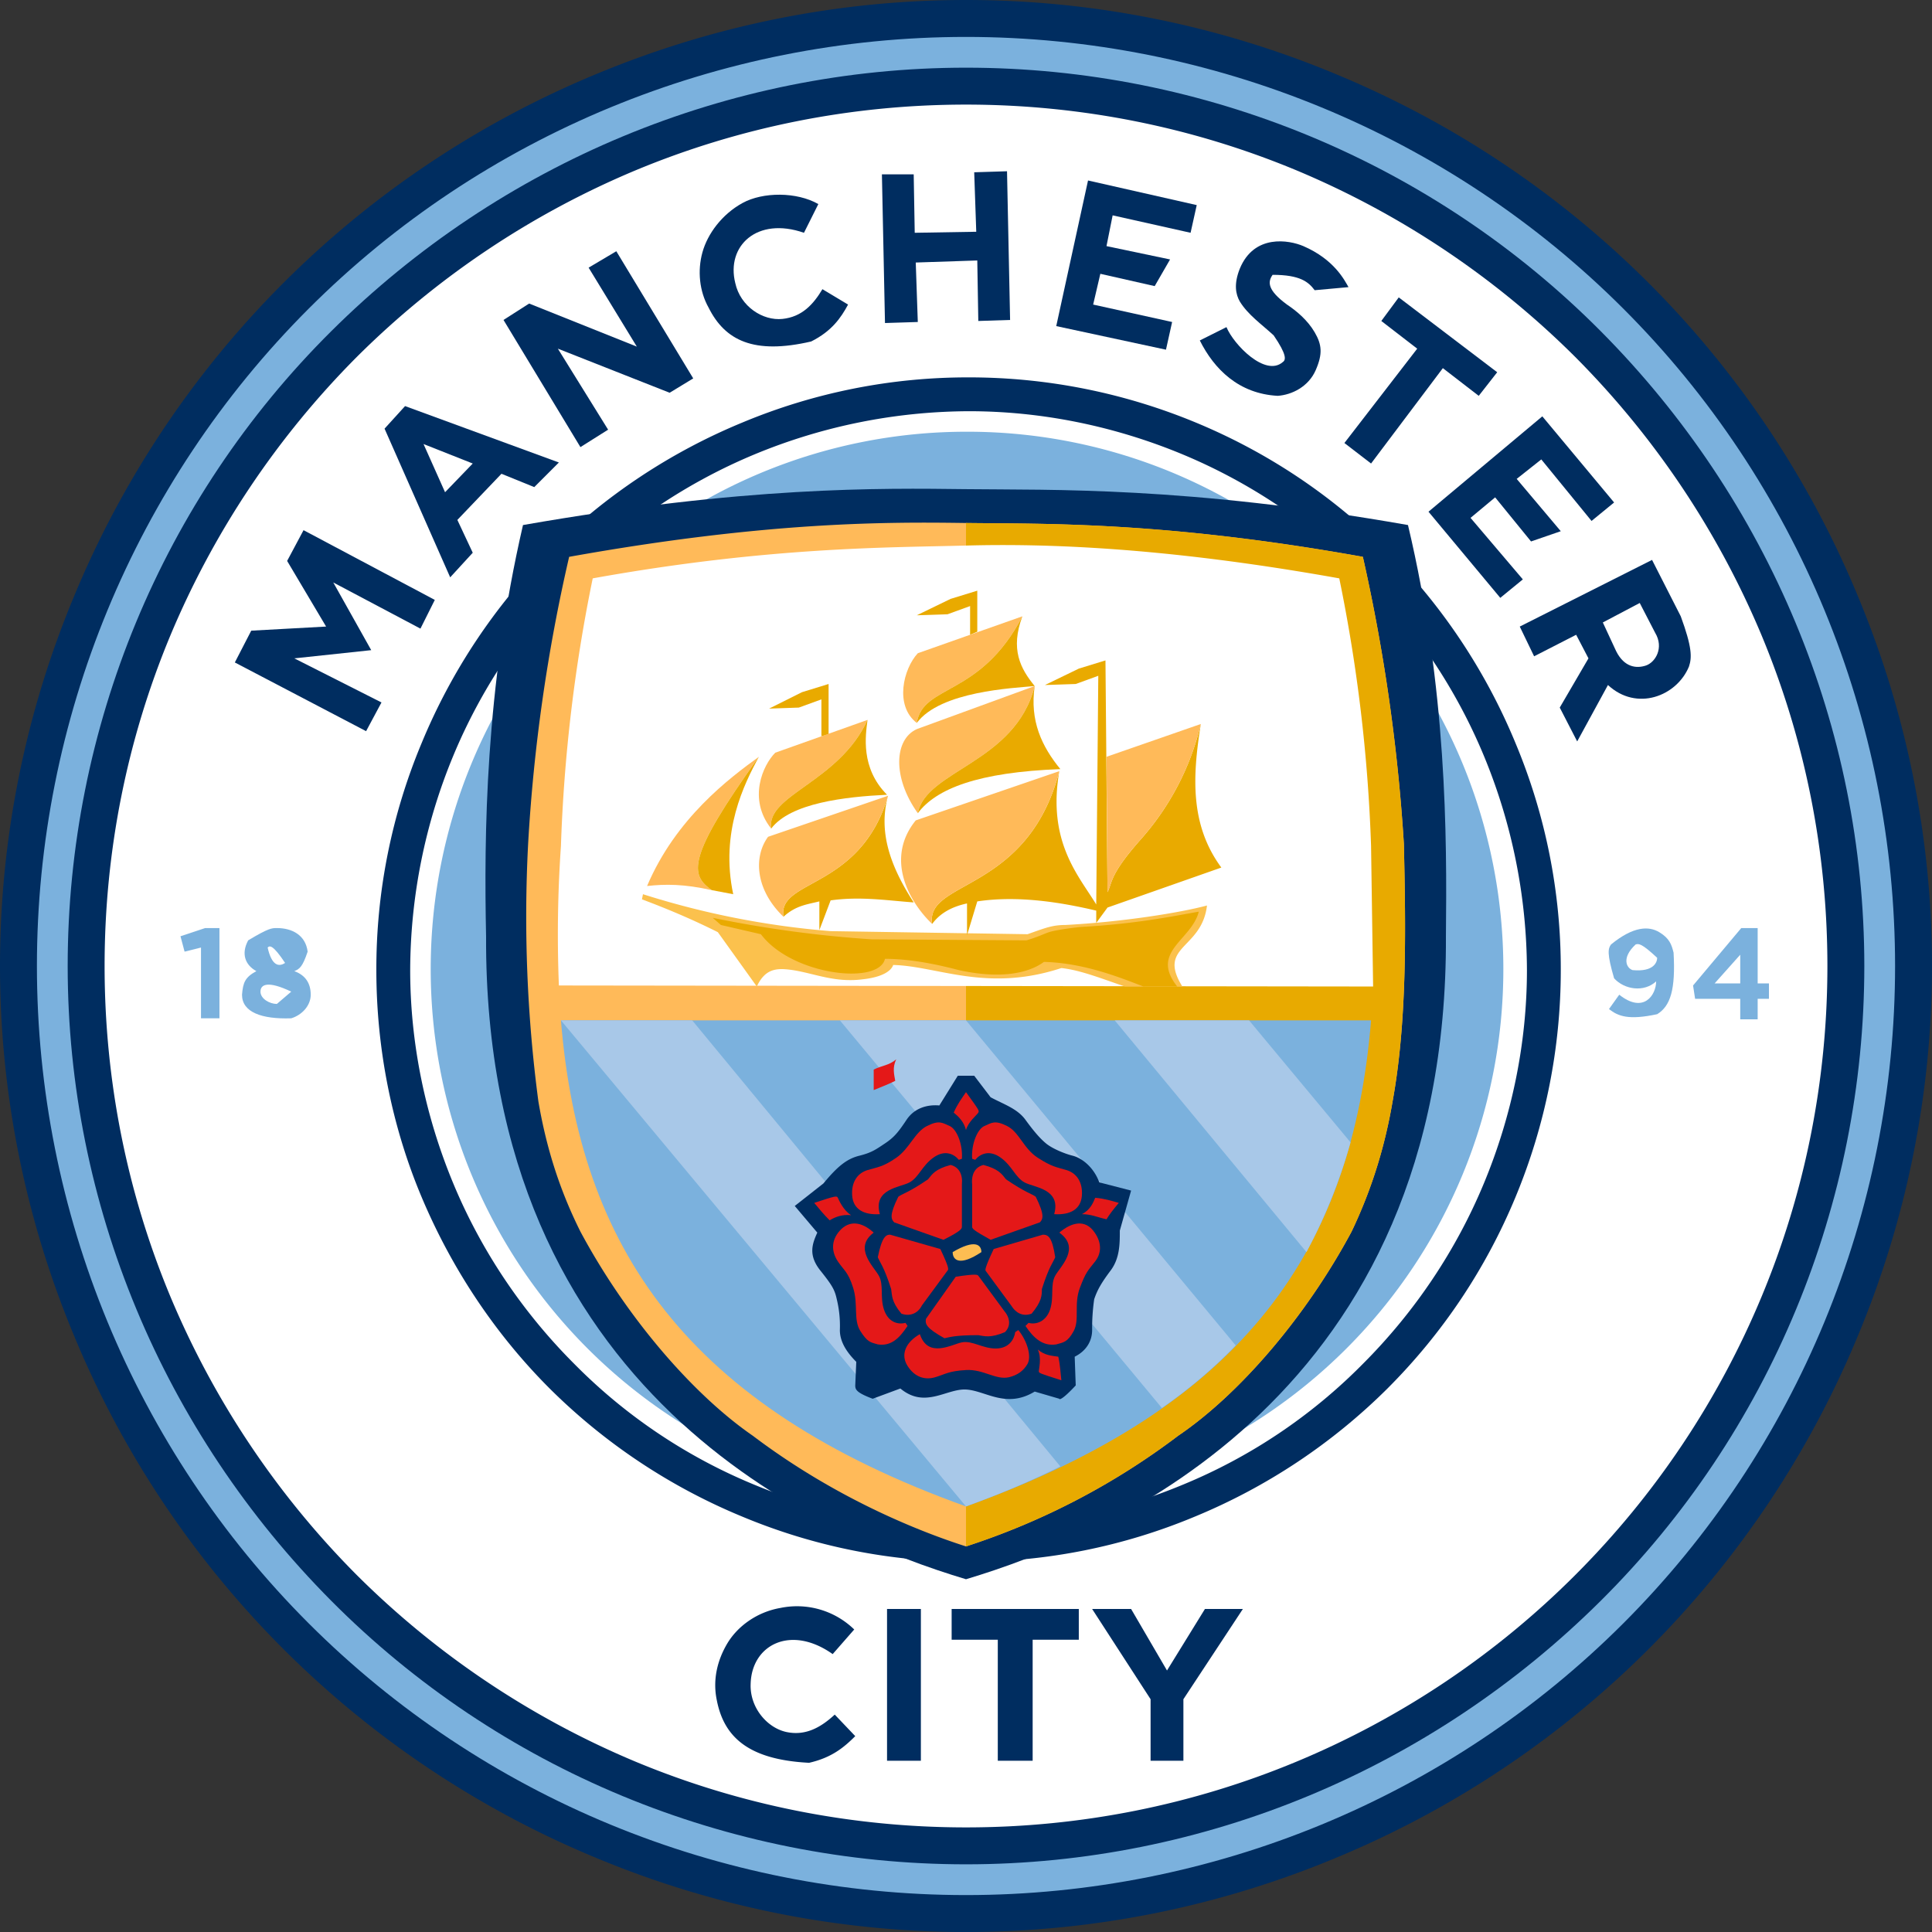
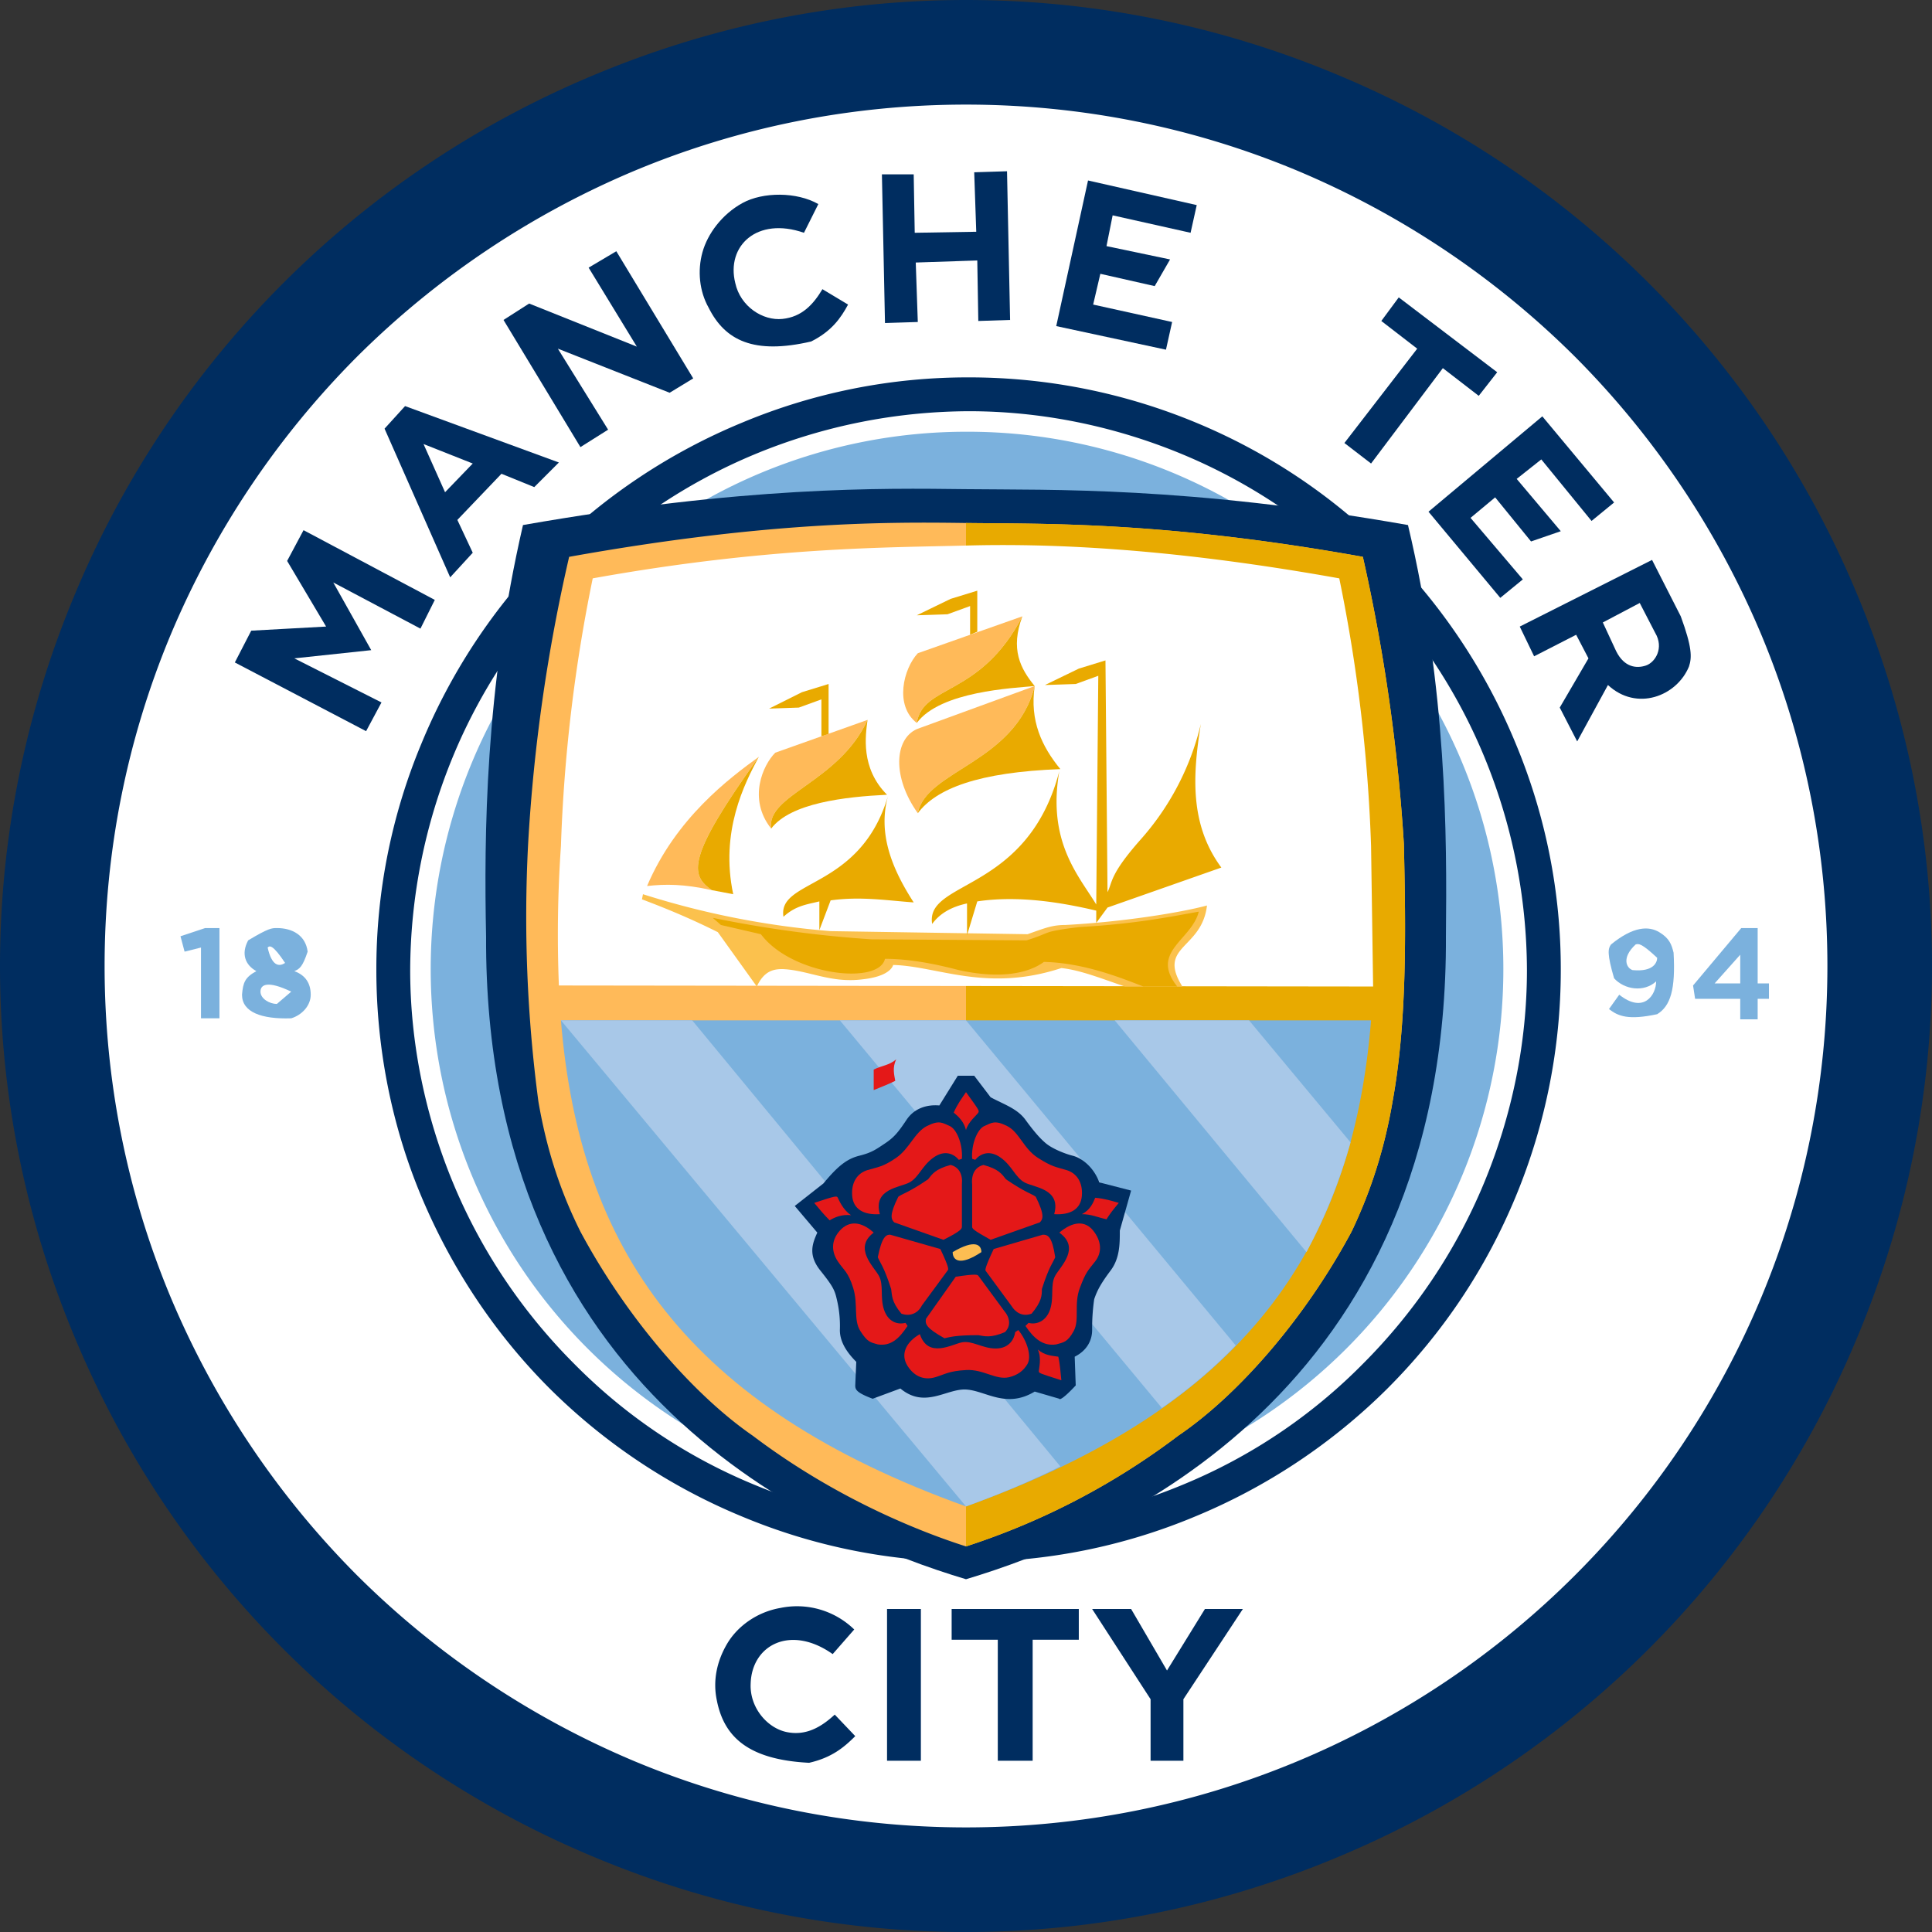
<svg xmlns="http://www.w3.org/2000/svg" xmlns:xlink="http://www.w3.org/1999/xlink" width="40" height="40" viewBox="0 0 1.884 1.884" shape-rendering="geometricPrecision" image-rendering="optimizeQuality" fill-rule="evenodd">
  <rect x="0" y="0" width="1.884" height="1.884" fill="#333333" stroke="none" />
  <style>.O{fill:#002d60}.P{fill:#ffba59}.Q{fill-rule:nonzero}.R{fill:#e9aa00}.S{fill:#7bb1dd}</style>
  <g class="Q">
    <path d="M1.833.942a.89.89 0 0 1-.891.891.89.89 0 0 1-.891-.891.89.89 0 0 1 .891-.891.89.89 0 0 1 .891.891z" fill="#fff" />
    <path d="M1.848.942a.91.91 0 0 1-.069.347.9.9 0 0 1-.49.49.91.91 0 0 1-.347.069.91.91 0 0 1-.347-.069.9.9 0 0 1-.294-.196.92.92 0 0 1-.196-.294.91.91 0 0 1-.069-.347.91.91 0 0 1 .069-.347.92.92 0 0 1 .196-.294.92.92 0 0 1 .294-.196.91.91 0 0 1 .347-.069.91.91 0 0 1 .347.069.92.92 0 0 1 .294.196.9.9 0 0 1 .196.294.91.91 0 0 1 .069.347zm-.097.335c.044-.105.067-.219.067-.335s-.023-.23-.067-.335-.107-.202-.19-.284-.178-.147-.284-.19S1.058.066.942.066.712.089.607.133.405.24.323.323.176.502.133.607.066.826.066.942s.023.23.067.335.107.202.19.284.179.147.284.19.219.067.335.067.23-.023.335-.067.202-.107.284-.19.147-.178.19-.284z" fill="red" />
    <g class="O">
      <use xlink:href="#B" />
      <path d="M.942.072a.87.87 0 0 0-.333.066.87.87 0 0 0-.282.189.87.87 0 0 0-.189.282.87.87 0 0 0 0 .666.86.86 0 0 0 .189.282.87.87 0 0 0 .282.189.87.87 0 0 0 .666 0 .86.86 0 0 0 .282-.189.86.86 0 0 0 .189-.282.87.87 0 0 0 0-.666.87.87 0 0 0-.189-.282.86.86 0 0 0-.282-.189.87.87 0 0 0-.333-.066zm-.36 0C.695.025.817 0 .942 0s.247.025.36.072a.94.94 0 0 1 .51.51c.047.113.072.235.072.36s-.025.247-.072.36a.94.94 0 0 1-.51.51c-.113.047-.235.072-.36.072s-.247-.025-.36-.072a.94.94 0 0 1-.51-.51C.025 1.189 0 1.067 0 .942S.025.695.072.582a.94.94 0 0 1 .51-.51z" />
      <path d="M.942.03a.9.9 0 0 1 .349.07c.11.045.211.112.296.197h0c.085.086.152.187.198.296a.92.92 0 0 1 .069.349.92.92 0 0 1-.069.349.93.93 0 0 1-.198.296h0a.93.93 0 0 1-.296.198.92.92 0 0 1-.349.069.92.92 0 0 1-.349-.069c-.109-.046-.21-.113-.296-.198h0C.212 1.502.145 1.401.1 1.291A.9.9 0 0 1 .03.942.9.9 0 0 1 .1.593C.145.483.212.383.297.297S.483.145.593.1A.9.9 0 0 1 .942.03zm.322.136C1.163.124 1.054.102.942.102S.721.124.62.166a.85.85 0 0 0-.272.182.85.85 0 0 0-.182.272C.124.721.102.83.102.942s.022.221.064.322a.85.85 0 0 0 .182.272h0a.85.85 0 0 0 .272.182c.101.042.21.064.322.064s.221-.022.322-.064a.84.84 0 0 0 .272-.182h0a.84.84 0 0 0 .182-.272c.042-.101.064-.21.064-.322S1.76.721 1.718.62a.85.85 0 0 0-.182-.272h0a.85.85 0 0 0-.272-.182z" />
    </g>
    <use xlink:href="#B" class="S" />
    <path d="M1.522.946c0 .076-.015.151-.044.221s-.071.133-.125.187a.58.58 0 0 1-.188.125.57.57 0 0 1-.22.044.57.57 0 0 1-.221-.044.58.58 0 0 1-.188-.125C.482 1.3.44 1.236.411 1.167S.367 1.022.367.946A.57.57 0 0 1 .411.725.58.58 0 0 1 .536.537.58.58 0 0 1 .724.412.57.57 0 0 1 .945.368c.076 0 .151.015.221.044s.133.071.187.125a.58.58 0 0 1 .125.188.57.57 0 0 1 .044.221zm-.075.208c.027-.065.042-.136.042-.208a.55.55 0 0 0-.042-.209C1.42.672 1.38.612 1.329.561S1.218.47 1.153.443 1.017.401.945.401a.55.55 0 0 0-.209.042C.671.47.611.51.56.561S.469.672.442.737A.55.55 0 0 0 .4.946c0 .072.015.143.042.208s.067.125.118.176a.53.53 0 0 0 .176.118.55.55 0 0 0 .209.042c.072 0 .143-.015.208-.042a.53.53 0 0 0 .176-.118c.051-.051.091-.111.118-.176z" class="O" />
    <path d="M1.466.945c0 .139-.055.272-.153.37s-.231.153-.37.153-.272-.055-.37-.153S.42 1.084.42.945.475.673.573.575a.52.52 0 0 1 .37-.154.52.52 0 0 1 .37.154c.098.098.153.231.153.37z" class="S" />
  </g>
  <path d="M.51.512C.473.672.472.815.474.913c-.002.447.328.585.468.627.14-.042.47-.18.468-.627.001-.098.001-.241-.037-.401C1.157.474 1.025.478.942.477S.727.474.51.512z" class="O" />
  <path d="M.555.543a1.66 1.66 0 0 0-.04.28 1.37 1.37 0 0 0 .01.251c.007.041.019.083.041.127.045.084.11.159.168.199.078.059.158.092.208.108a.7.7 0 0 0 .207-.108c.059-.04.124-.115.169-.199.021-.044.033-.086.04-.127.014-.077.013-.164.011-.251a1.77 1.77 0 0 0-.04-.28C1.134.508 1.016.511.942.51S.75.508.555.543z" class="P" />
  <g class="O Q">
    <path d="M.812 1.613c-.041-.029-.079-.009-.08.029-.001.023.016.043.035.047s.034-.005.047-.017l.02.021c-.011.011-.023.021-.045.026-.059-.003-.083-.025-.09-.061-.004-.019 0-.038.01-.055s.029-.031.052-.035a.08.08 0 0 1 .072.021l-.021.024z" />
    <path d="M.865 1.569h.033v.148H.865zm.187.03h-.045v.118H.973v-.118H.928v-.03h.124zm.16-.03l-.058.088v.06h-.032v-.06l-.057-.088h.038l.035.06.037-.06z" />
  </g>
  <path d="M.372.685L.357.713.229.646.245.615.318.611.28.547.296.517.424.585.41.613.325.568.362.634.287.642z" class="O" />
  <path d="M.545.451L.521.475.489.462.446.507.461.539.439.563.375.418.395.396l.15.055zM.461.452h0L.413.433.434.48.461.452z" class="O Q" />
  <path d="M.566.436L.491.312.516.296.621.338.574.261.601.245.676.369.653.383.544.34.593.419z" class="O" />
  <path d="M.784.227C.738.211.708.24.717.276.722.299.744.313.763.311S.793.297.802.282l.025.015C.82.31.811.323.791.333.735.346.707.332.691.3.682.284.68.264.685.246S.704.209.724.198.777.187.798.199L.784.227zm.658.159L1.407.359l-.07.093-.026-.02.071-.092-.035-.027.017-.023.096.073z" class="Q O" />
  <path d="M.86.17l.003.145.032-.001L.893.256.953.254.954.313.985.312.982.167.95.168.952.226.892.227.891.17zm.201.006L1.167.2l-.006.027L1.085.21l-.006.03.062.013-.015.026-.053-.012-.007.03.077.017-.006.027L1.03.318z" class="O" />
-   <path d="M1.255.297C1.236.283 1.236.275 1.241.268c.027 0 .035.007.041.015L1.315.28C1.311.273 1.301.253 1.271.24c-.014-.006-.048-.012-.062.022-.006.015-.004.025 0 .032.008.013.021.022.033.033.013.019.012.024.009.026-.017.015-.048-.017-.055-.034L1.17.332c.014.028.038.052.076.054.014-.001.03-.009.037-.025s.006-.025-.001-.037-.018-.021-.027-.027z" class="O" />
  <path d="M1.504.406l.07.084-.022.018-.049-.06-.024.019.043.051-.029.01-.035-.043-.024.02.051.06-.022.018-.07-.084z" class="O" />
  <g class="Q">
    <path d="M1.614.617L1.599.588l-.036.019.013.028c.008.016.02.017.029.014s.018-.017.009-.032zm-.076.106h0L1.521.69l.028-.048-.012-.023-.041.021-.014-.029.129-.065.028.055c.011.03.011.04.008.049-.012.029-.051.044-.079.018l-.03.055z" class="O" />
    <g class="S">
      <path d="M1.615.957c-.012.011-.031.008-.041-.003C1.567.93 1.568.925 1.571.921c.022-.018.037-.018.047-.012s.012.012.014.02c.002.036-.003.052-.016.06-.028.006-.038.002-.047-.005l.01-.014c.024.019.036 0 .036-.013zm.001-.023h0C1.601.92 1.598.92 1.595.921c-.014.013-.009.023-.003.025.021.002.024-.008.024-.012z" />
      <path d="M1.725.974h-.011v.02h-.017v-.02h-.044L1.651.961l.047-.056h.016v.054h.011v.015zM1.697.959h0V.931l-.025.028h.025zM.18.928L.176.913.2.905h.014v.088H.196V.924z" />
      <path d="M.287.947C.298.951.303.959.303.97S.294.99.284.993C.255.994.236.987.236.97.237.958.239.953.25.947.239.941.235.93.242.917.262.905.265.905.27.905.285.905.298.912.3.928.295.943.292.945.287.947zM.278.939h0C.266.921.263.922.261.924.265.942.272.943.278.939zm.006.028h0C.261.956.254.96.254.967S.263.979.27.979z" />
    </g>
  </g>
  <path d="M.942 1.508a.7.7 0 0 0 .207-.108c.059-.04.124-.115.169-.199.021-.044.033-.086.04-.127.014-.077.013-.164.011-.251a1.77 1.77 0 0 0-.04-.28C1.134.508 1.016.511.942.51v.998z" fill="#e8aa00" />
  <path d="M1.337.995c-.018.222-.122.376-.395.474C.669 1.371.565 1.217.547.995h.79z" class="S" />
  <path d="M.545.961A1.25 1.25 0 0 1 .547.825 1.55 1.55 0 0 1 .578.564C.75.533.868.534.942.532s.191.001.364.032a1.55 1.55 0 0 1 .031.261l.002.137L.545.961z" fill="#fff" />
  <path d="M1.205 1.312a.48.48 0 0 1-.072.061L.819.995h.123l.263.317zm.112-.198h0a.53.53 0 0 1-.043.107L1.087.995h.131l.099.119zm-.283.316h0c-.028.014-.059.027-.092.039L.547.995h.128l.359.435z" fill="#a8c8e8" />
  <path d="M1.039.902c.056-.003.112-.012.138-.019-.005.043-.049.039-.024.079h-.056C1.076.955 1.054.946 1.035.944.962.968.914.942.871.941.869.947.86.953.841.955.81.959.788.946.763.945.754.945.745.947.738.962L.7.909C.674.896.65.886.626.877L.627.872A.82.82 0 0 0 .81.908l.192.003c.017-.006.024-.009.037-.009z" fill="#fbc14d" />
  <g class="R">
    <path d="M1.169.889c-.007.028-.048.039-.021.073h-.033C1.094.954 1.058.939 1.018.938 1.003.949.976.955.935.946.916.941.889.935.863.935.857.961.772.951.742.911L.703.902.695.895A1.14 1.14 0 0 0 .85.916l.151.001c.013-.004.016-.006.022-.008s.021-.004.03-.005c.054-.003.088-.01.116-.015z" />
    <path d="M.909.901C.917.89.929.884.943.881v.031l.01-.033c.04-.006.082.001.116.009V.9L1.08.885l.111-.039c-.031-.042-.028-.09-.02-.14a.26.26 0 0 1-.059.113c-.03.034-.027.041-.032.051L1.078.644l-.026.008-.033.016.03-.001.022-.008-.002.223c-.017-.028-.048-.061-.036-.13C1.002.871.902.858.909.901zM.866.776h0C.839.868.758.857.764.894.776.883.787.882.799.879v.028L.81.878C.839.874.864.878.891.88.869.846.856.812.866.776z" />
  </g>
-   <path d="M1.171.706a.26.26 0 0 1-.059.113c-.03.034-.027.041-.032.051L1.079.738l.092-.032zM.893.8h0l.14-.048C1.002.871.902.858.909.901.886.879.863.837.893.8zM.749.816h0l.117-.04C.839.868.758.857.764.894.736.867.735.835.749.816z" class="P" />
  <path d="M.953.616v-.04L.927.584.894.6.924.599.946.591v.028L.953.616zm-.145.1V.667L.782.675.75.691.779.69.801.682v.036L.808.716z" class="R" />
  <g class="P">
    <path d="M.924.599L.927.584.924.599z" />
    <path d="M.997.601C.956.68.9.667.894.705.872.688.881.652.895.637L.997.601z" />
  </g>
  <path d="M1.009.669C.995.652.985.633.997.601.956.68.9.667.894.705.917.674.988.671 1.009.669z" class="R" />
  <path d="M.895.793C.87.758.872.721.894.711l.115-.042C.99.744.903.751.895.793z" class="P" />
  <path d="M1.009.669C.99.744.903.751.895.793.913.769.954.753 1.034.75c-.018-.022-.03-.047-.025-.081z" class="R" />
  <path d="M.846.702l-.09.032C.744.746.729.779.752.808.747.775.818.763.846.702z" class="P" />
  <path d="M.752.808C.747.775.818.763.846.702.844.717.839.749.865.775.824.777.771.783.752.808z" class="R" />
  <path d="M.779.69L.782.675.779.69zM.74.738C.711.759.659.798.631.864.649.862.667.862.694.868.673.853.669.837.74.738z" class="P" />
  <path d="M.715.872L.694.868C.673.853.669.837.74.738.726.764.702.811.715.872z" class="R" />
  <path d="M1.049.667l.003-.015-.003.015z" class="P" />
  <path d="M.95 1.049l.016.021c.013.007.026.011.034.022s.014.018.02.023.018.01.026.012.02.01.026.026l.031.008-.011.039c0 .013 0 .027-.009.039s-.013.019-.016.028a.2.2 0 0 0-.002.03c0 .01-.005.02-.017.026l.001.028c-.013.014-.016.014-.016.013l-.024-.007c-.028.017-.048-.001-.067-.002s-.04.019-.064-.001l-.027.01c-.016-.006-.017-.009-.017-.013l.001-.023c-.011-.011-.016-.021-.016-.031a.11.11 0 0 0-.003-.03C.814 1.258.812 1.254.8 1.239s-.008-.026-.003-.037l-.022-.026.028-.022c.014-.017.023-.024.035-.027s.016-.006.025-.012.013-.011.021-.023.021-.015.032-.014l.018-.029z" class="O" />
  <g fill="#e41818">
    <path d="M.935 1.131C.93 1.125.921 1.121.91 1.129s-.014.019-.023.024-.036.006-.029.031c-.016.001-.026-.005-.027-.018s.005-.022.015-.025.015-.003.028-.012.018-.025.03-.031.015-.003.022 0 .013.018.012.032z" />
    <path d="M.938 1.196v-.041c.001-.01-.003-.017-.011-.019-.015.004-.018.009-.022.014-.019.013-.025.014-.029.017-.009.018-.007.022-.004.025l.048.017c.018-.009.018-.011.018-.013zm.013-.065c.005-.006.014-.01.025-.002s.014.019.023.024.036.006.029.031c.016.001.026-.005.027-.018s-.005-.022-.015-.025-.014-.003-.028-.012-.018-.025-.03-.031-.015-.003-.022 0-.013.018-.012.032z" />
    <path d="M.948 1.196v-.041c-.001-.01.003-.017.011-.019.015.004.018.009.022.014.019.013.025.014.029.017.009.018.007.022.004.025l-.048.017c-.018-.01-.018-.011-.018-.013zm.055.094c.007.002.017-.001.021-.013s0-.024.005-.033.025-.027.004-.042c.013-.011.025-.012.033-.002s.009.021.002.03-.009.01-.015.026 0 .031-.006.042-.01.011-.017.013c-.013.002-.022-.006-.03-.018z" />
    <path d="M.961 1.239l.025.034c.005.008.012.011.02.008.01-.012.01-.018.01-.024.007-.022.011-.026.013-.031-.003-.02-.007-.022-.012-.022l-.048.014c-.009.019-.008.02-.008.021zm-.078.051c-.008.002-.017-.001-.021-.013s0-.024-.005-.033-.025-.027-.005-.042C.84 1.191.828 1.19.819 1.2s-.008.021-.002.03.01.01.015.026 0 .031.007.042.01.011.017.013c.013.002.021-.006.029-.018z" />
    <path d="M.924 1.239l-.025.034c-.004.008-.012.011-.02.008-.01-.012-.009-.018-.01-.024-.007-.022-.011-.026-.013-.031.004-.02.008-.022.012-.022l.049.014c.009.019.008.02.007.021z" />
    <path d="M.99 1.299c-.001.007-.006.016-.019.016s-.023-.008-.033-.006-.033.016-.041-.008c-.014.008-.019.02-.012.031s.017.014.027.011.013-.006.03-.007.029.01.042.007c.008-.002.014-.006.018-.013s0-.022-.009-.033z" />
    <path d="M.954 1.244l.025.034c.006.007.007.015.001.021-.014.006-.02.004-.026.003-.023 0-.028.002-.033.003-.018-.01-.019-.014-.018-.019l.029-.041c.02-.003.021-.002.022-.001z" />
  </g>
  <path d="M.957 1.221c-.021.014-.028.008-.028 0 .022-.013.028-.007.028 0z" fill="#fdbd52" class="Q" />
  <path d="M.93 1.085c.004-.009.008-.014.012-.02.013.018.013.018.012.02s-.01.009-.012.017C.94 1.094.935 1.089.93 1.085zm.138.083c.01.001.016.003.023.005-.005.006-.009.011-.012.016-.009-.002-.015-.005-.024-.005.008-.004.011-.011.013-.016zm-.259.022c-.006-.006-.01-.011-.015-.017.021-.007.022-.007.023-.005s.005.012.013.017c-.009-.001-.016.002-.021.005zm.223.133c.002.009.002.015.003.023-.022-.007-.022-.007-.022-.009s.003-.013-.001-.021c.007.006.014.006.02.007zm-.159-.269c-.008.004-.014.006-.021.009v-.02c.008-.004.015-.004.022-.01-.004.008-.002.015-.001.021z" fill="#e41818" />
  <defs>
-     <path id="B" d="M.942.036c-.24 0-.471.095-.641.265S.036.702.036.942s.095.471.265.641.401.265.641.265.471-.095.641-.265.265-.401.265-.641-.095-.471-.265-.641S1.182.036.942.036zm0 .03h0c.232 0 .455.092.619.257s.257.387.257.619-.092.455-.257.619-.387.257-.619.257-.455-.092-.619-.257S.066 1.174.066.942.158.487.323.323.71.066.942.066z" />
-   </defs>
+     </defs>
</svg>